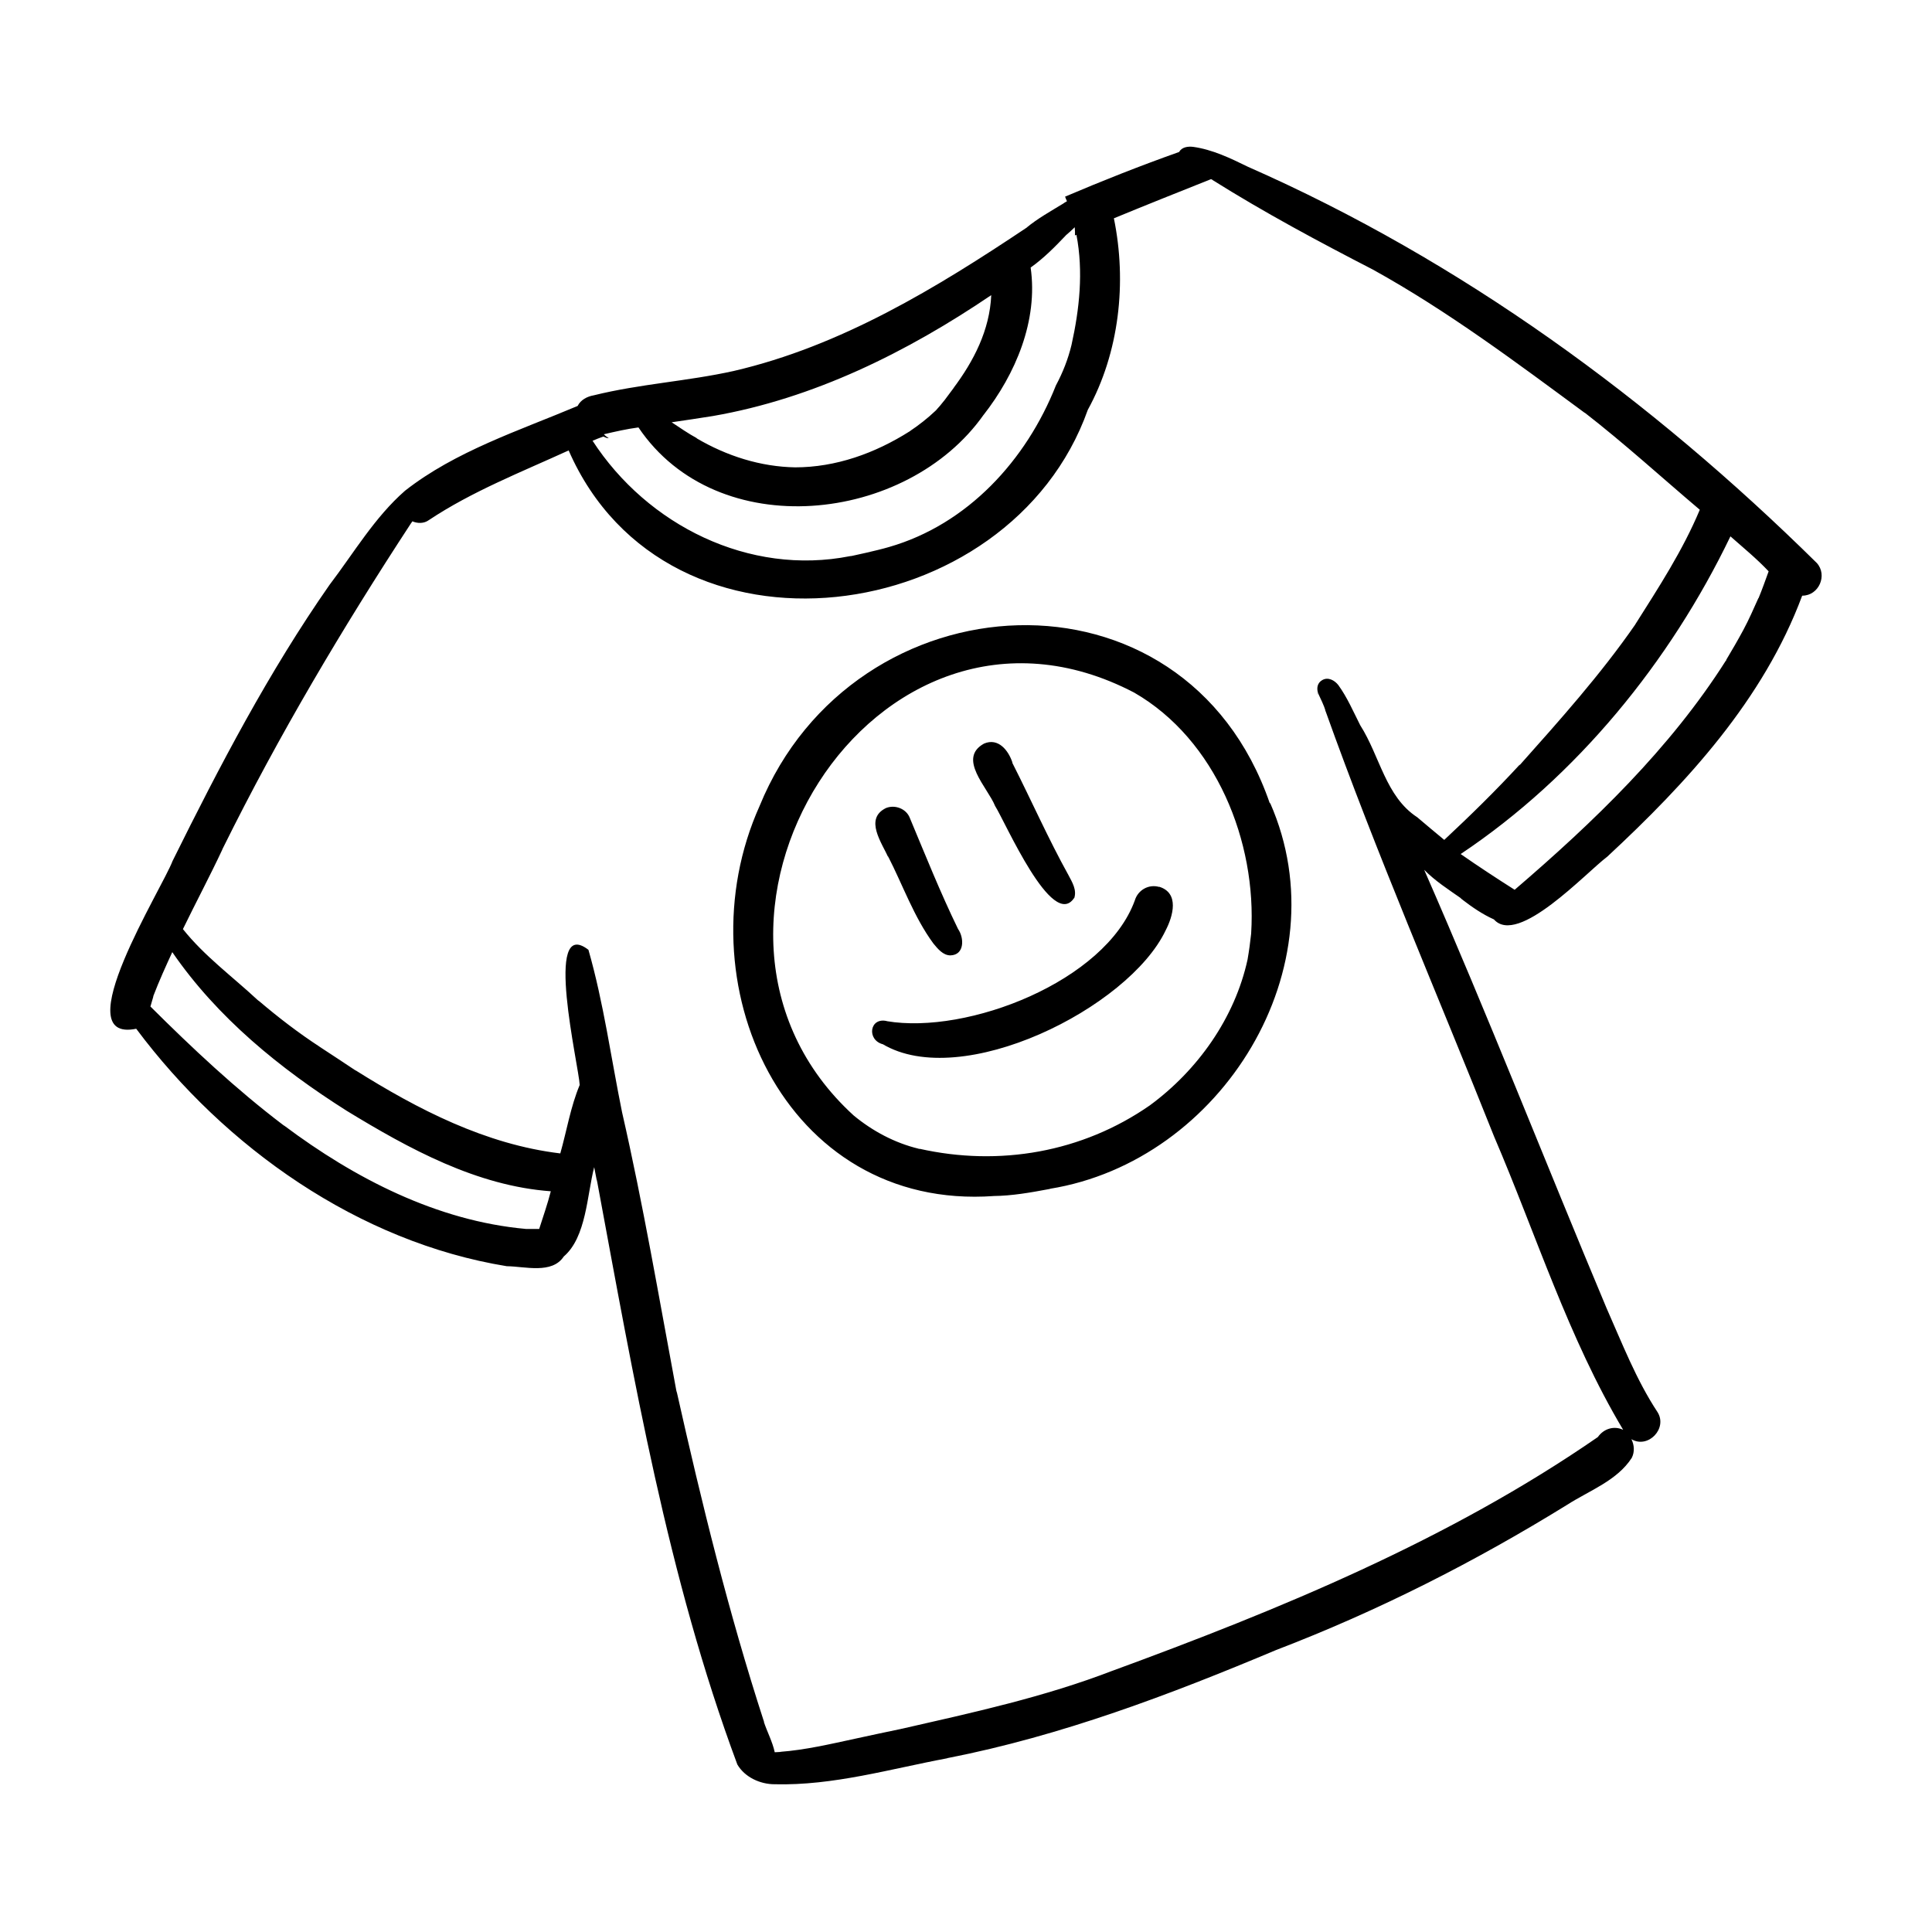
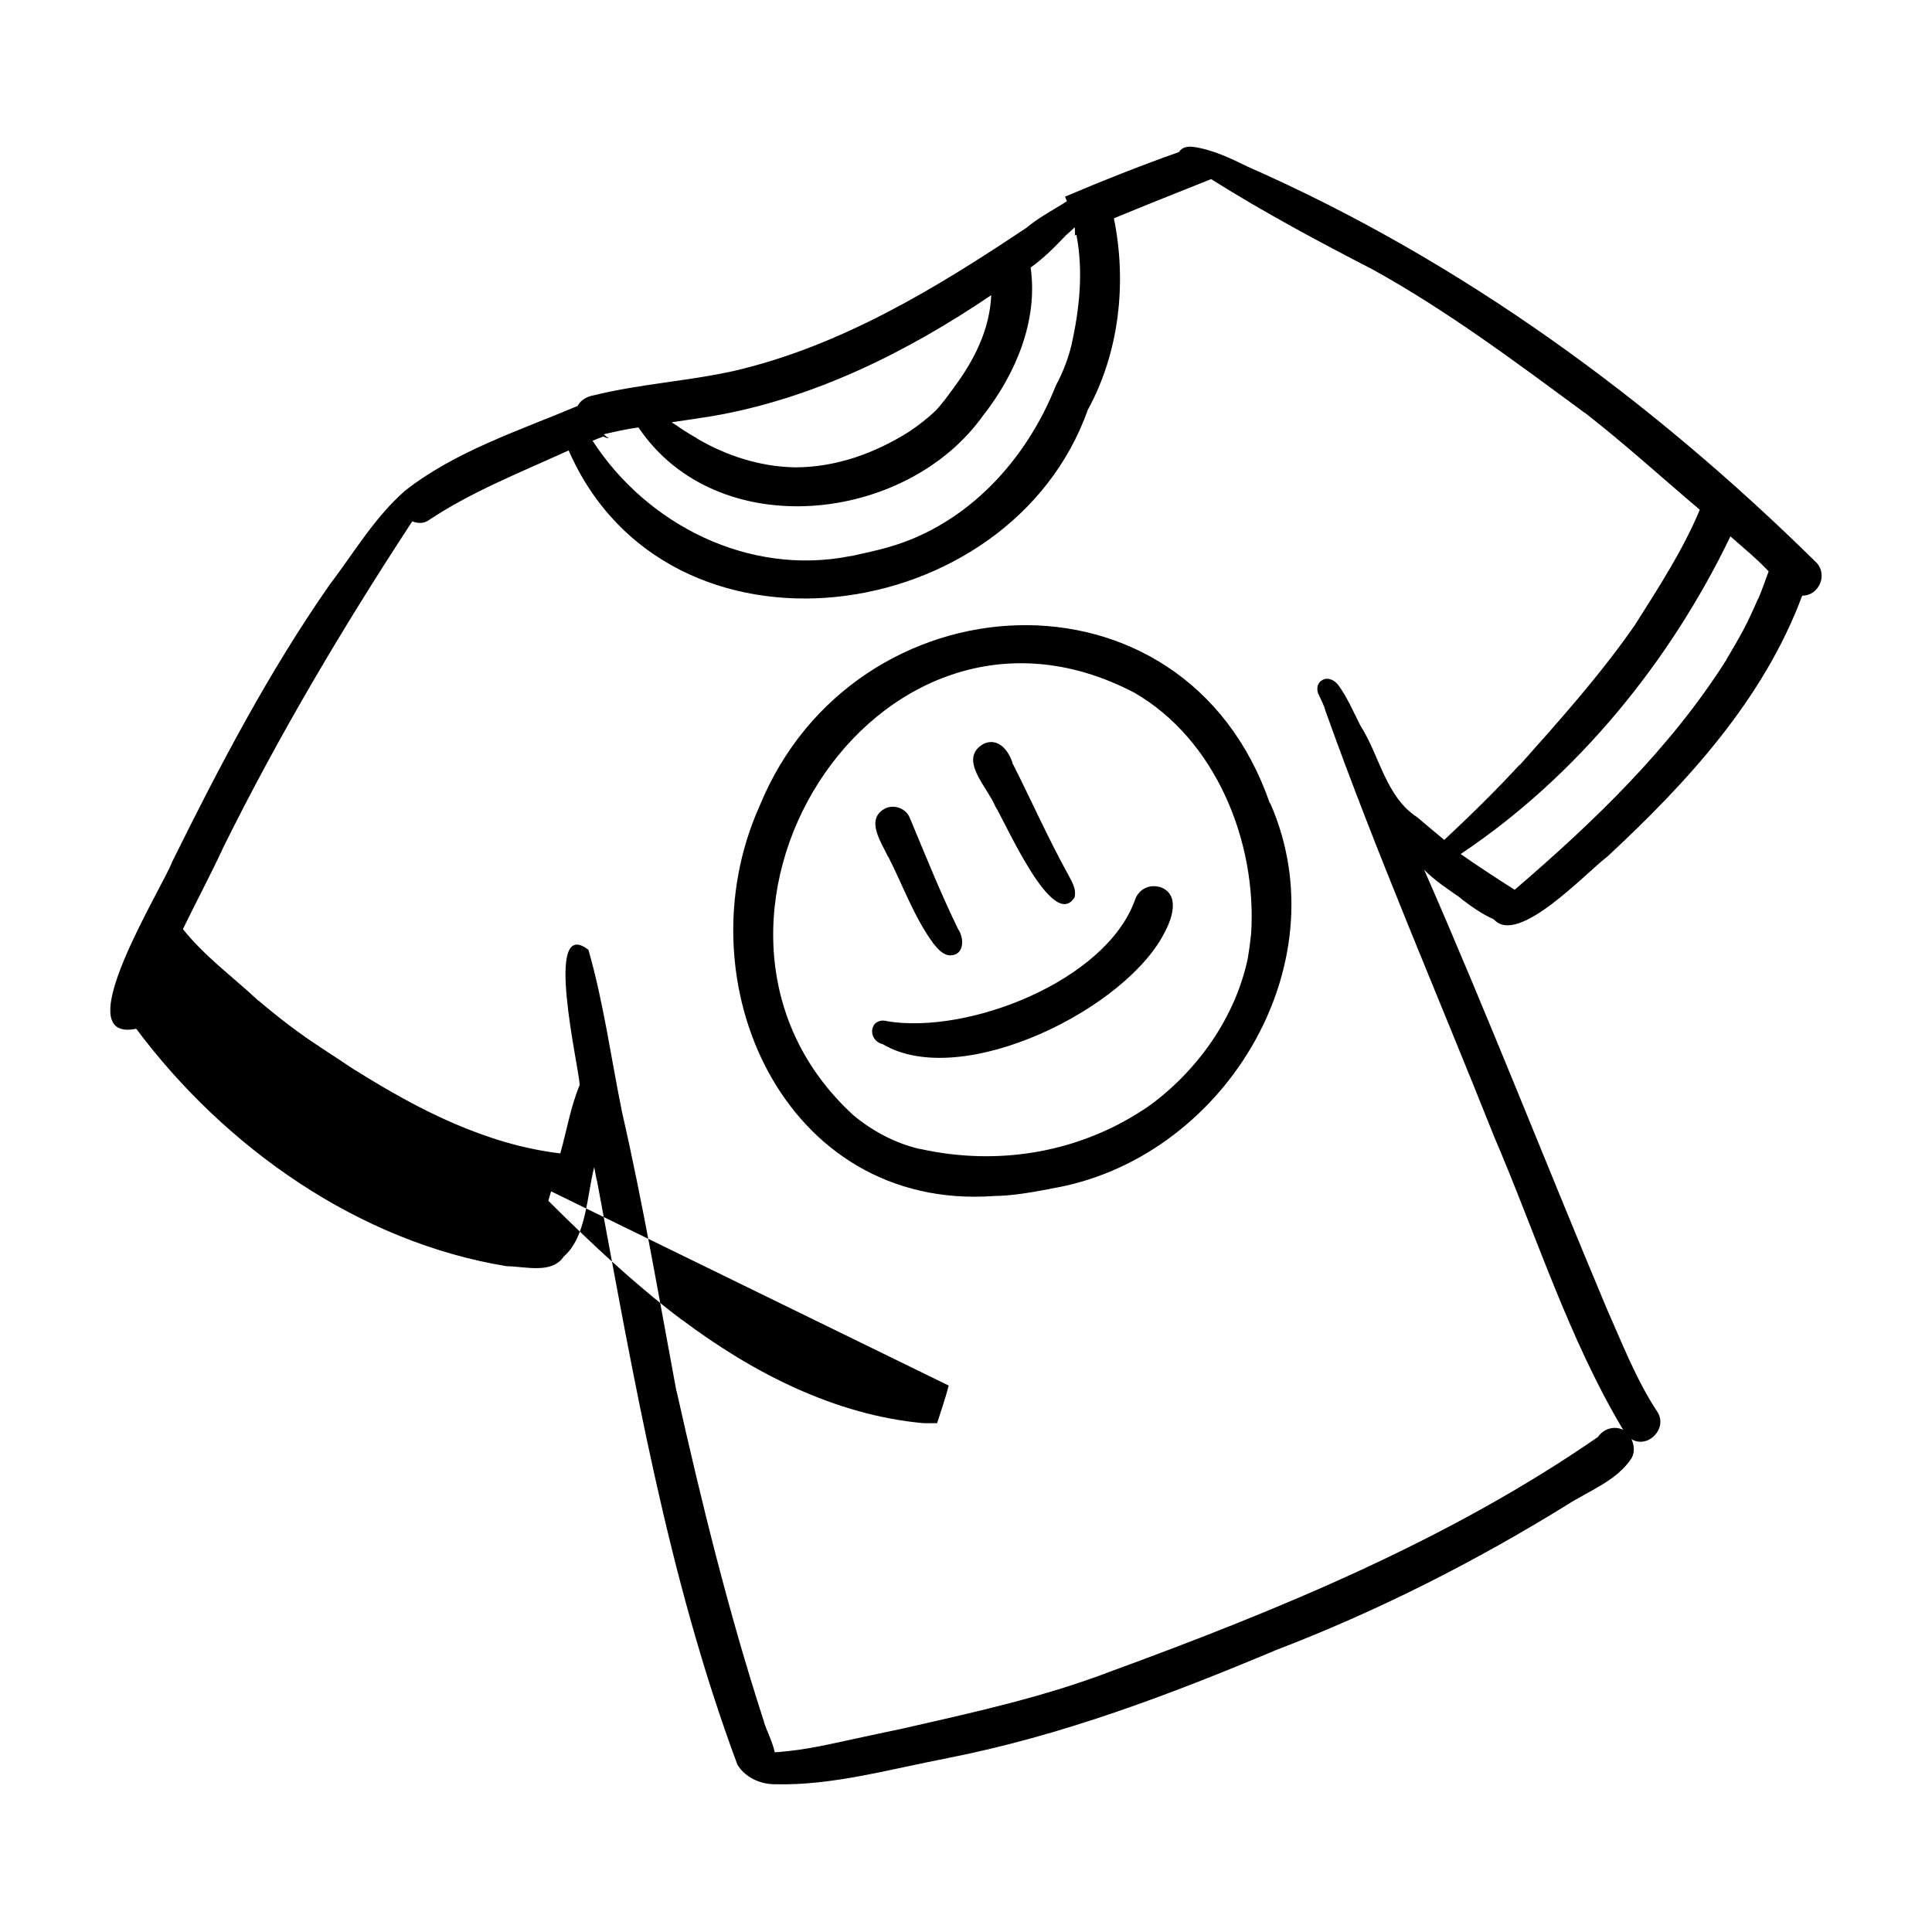
<svg xmlns="http://www.w3.org/2000/svg" fill="#000000" width="800px" height="800px" version="1.1" viewBox="144 144 512 512">
-   <path d="m601.47 319.04m-120.86 37.785c19.094 43.379-12.848 94.867-58.391 102.22h0.301c-0.203 0-0.402 0.051-0.656 0.102-4.836 0.906-9.672 1.762-14.609 1.812h0.152c-55.672 3.981-82.926-56.98-62.121-103.33 24.988-61.211 112.6-66.352 135.22-0.754zm-5.039 34.512c1.512-24.234-9.32-51.289-30.984-63.781-69.023-36.074-129.12 62.07-74.363 112.05 4.988 4.133 10.934 7.305 17.23 8.816h-0.102s0.301 0.051 0.504 0.102c-0.102 0-0.152-0.051-0.25-0.102 21.211 4.785 43.227 0.957 61.113-11.488 12.695-9.32 22.52-23.176 25.895-38.641 0.402-2.316 0.707-4.586 0.957-6.902zm-96.227-20.402c3.93 7.656 6.852 16.07 11.992 23.074 1.16 1.41 2.57 3.176 4.535 3.176 3.777-0.102 3.68-4.637 2.016-7.004-4.684-9.621-8.664-19.598-12.797-29.473-0.957-2.418-3.93-3.527-6.297-2.57-5.844 2.871-1.059 9.27 0.754 13.352-0.102-0.203-0.152-0.352-0.25-0.555zm49.324 11.133c0.754-2.215-0.504-4.231-1.512-6.144-5.391-9.723-9.824-19.801-14.863-29.727v-0.152c-1.059-3.176-3.727-6.602-7.508-4.988-7.152 3.93 0.957 11.637 2.922 16.523 2.719 4.281 15.164 33.102 20.957 24.383zm22.52-3.023c-2.82-0.805-5.644 0.855-6.449 3.578-7.809 21.461-44.336 35.621-65.746 31.992h0.102c-4.684-1.16-5.492 5.039-1.059 6.144-0.051 0-0.102-0.051-0.203-0.102 20.957 12.594 65.242-9.473 75.066-30.078 1.965-3.777 3.727-9.926-1.715-11.586zm170.39-77.133c-10.227 27.457-30.48 49.473-51.641 69.121-5.644 4.231-23.68 23.781-30.027 16.625-3.023-1.359-5.742-3.223-8.363-5.238h0.051s-0.352-0.203-0.504-0.352h0.102c-3.375-2.367-6.852-4.586-9.773-7.559 16.828 38.391 32.094 77.484 48.316 116.13 4.133 9.32 7.859 18.992 13.504 27.559 2.769 4.332-2.469 9.824-6.902 7.203 0.754 1.512 0.906 3.324 0.102 4.938-3.879 6.047-11.234 8.664-17.129 12.445-24.535 15.164-50.18 28.164-77.133 38.492-28.164 11.84-56.879 22.723-86.957 28.617l0.656-0.152c-0.301 0.051-0.605 0.152-0.906 0.203h0.152c-15.113 2.82-30.328 7.305-45.848 6.902-3.828 0-7.91-1.863-9.875-5.238-18.488-49.676-27.457-102.38-37.129-154.37l-0.152-0.656v0.102c-0.203-1.109-0.453-2.266-0.656-3.375-1.914 7.406-2.066 18.539-8.062 23.68-3.125 4.734-10.277 2.621-15.113 2.57-39.246-6.398-74.664-31.438-98.191-62.926-18.941 3.879 7.004-37.383 9.621-44.438 12.445-25.141 25.543-50.18 41.613-73.203 6.449-8.465 11.941-17.887 20-24.938 13.352-10.48 30.23-15.922 45.746-22.469 0.805-1.613 2.519-2.519 4.281-2.82 12.191-3.023 24.836-3.727 37.082-6.449 28.465-6.602 53.758-22.016 77.789-38.09-0.102 0.051-0.203 0.102-0.301 0.203 3.023-2.519 6.5-4.434 9.875-6.5l0.352-0.25s0.402-0.25 0.605-0.352c-0.203-0.402-0.352-0.805-0.504-1.211 9.926-4.231 20-8.211 30.23-11.84 0.707-1.309 2.316-1.512 3.68-1.359 5.141 0.707 9.926 3.023 14.559 5.289 56.527 24.887 106.86 61.715 150.74 104.99 2.922 3.223 0.555 8.664-3.828 8.664zm-299.57-45.996c2.215 1.461 4.383 2.973 6.699 4.231h-0.102c7.961 4.684 16.93 7.559 26.199 7.707h-0.152c10.883 0 21.211-3.727 30.379-9.523l-0.152 0.102s0.402-0.25 0.555-0.352c-0.102 0.051-0.25 0.152-0.352 0.203 2.418-1.613 4.734-3.426 6.852-5.441 0 0.051-0.102 0.102-0.152 0.152 0.152-0.152 0.301-0.301 0.453-0.453-0.051 0.051-0.152 0.102-0.203 0.203 0.754-0.805 1.512-1.715 2.215-2.621l-0.102 0.152c0.957-1.258 1.863-2.519 2.82-3.777-0.152 0.152-0.25 0.352-0.402 0.504 5.492-7.305 9.723-15.516 10.125-24.789-22.32 15.113-47.055 27.406-73.809 32.043-3.68 0.605-7.305 1.109-10.984 1.664zm-21.008 4.836c14.559 22.469 41.562 35.922 68.266 30.633 0 0 0.301-0.051 0.453-0.051 0 0 6.648-1.41 9.875-2.367 20.859-5.996 36.426-23.074 44.234-42.824 1.812-3.375 3.223-6.953 4.133-10.73 2.117-9.523 3.176-19.445 1.309-29.172-0.152 0.051-0.25 0.102-0.402 0.152 0.051-0.707 0-1.461-0.051-2.168-0.707 0.707-1.512 1.41-2.266 2.066l0.152-0.152s-0.25 0.203-0.352 0.352c0.051 0 0.102-0.102 0.152-0.152-2.922 3.074-5.894 6.098-9.371 8.566 2.016 14.055-3.981 28.215-12.543 39.145l0.102-0.152c-20.305 28.867-70.582 34.41-91.492 3.375-3.074 0.402-6.144 1.109-9.168 1.812 0.352 0.402 0.855 0.754 1.309 1.059-0.504 0-0.957-0.25-1.461-0.453-0.957 0.352-1.914 0.707-2.82 1.109zm-10.984 198.95c-19.648-1.41-37.586-11.234-54.109-21.312-17.684-11.184-34.309-24.688-46.25-42.066-1.762 3.828-3.477 7.609-4.988 11.539 0-0.102 0.051-0.203 0.102-0.301-0.051 0.203-0.152 0.402-0.203 0.656l0.102-0.25c-0.301 0.906-0.504 1.863-0.805 2.769 11.133 11.082 22.621 21.867 35.164 31.387l-0.203-0.152s0.352 0.25 0.555 0.402l-0.102-0.102c18.691 14.008 40.559 25.293 64.086 27.406h3.527c1.059-3.324 2.215-6.602 3.074-9.977zm256.64-112.85c10.73-12.043 21.512-24.082 30.73-37.383l-0.051 0.051c6.246-9.875 12.594-19.598 17.129-30.43-10.176-8.613-20.051-17.633-30.582-25.797l0.203 0.203c-18.188-13.402-36.375-27.055-56.227-38.039-14.461-7.457-28.766-15.113-42.57-23.781h0.102s-0.301-0.102-0.453-0.203c-8.613 3.426-17.18 6.852-25.746 10.379 3.477 16.93 1.461 35.57-6.953 50.836l0.051-0.102c-20.605 58.09-111.44 70.582-137.59 10.781-12.543 5.742-25.594 10.832-37.082 18.488-1.258 0.906-2.922 0.906-4.332 0.301-0.102 0.203-0.25 0.352-0.352 0.504-18.137 27.711-35.066 56.227-49.777 85.949 0 0-0.203 0.402-0.301 0.605l0.102-0.152c-3.324 7.106-7.055 14.105-10.48 21.16 5.691 7.152 13.148 12.594 19.801 18.793l0.453 0.352-0.102-0.102c5.141 4.383 10.531 8.516 16.172 12.191l-0.25-0.152c3.375 2.168 6.699 4.434 10.078 6.648-0.203-0.152-0.402-0.25-0.555-0.402 16.676 10.48 34.66 19.75 54.41 22.117 1.715-6.047 2.719-12.344 5.141-18.137-0.203-4.887-9.723-45.09 2.316-35.82 4.031 14.055 5.996 28.719 8.918 43.074 5.594 24.434 9.773 49.07 14.359 73.656 0 0 0.102 0.402 0.152 0.605v-0.102c6.551 29.27 13.754 58.543 23.023 87.109v-0.102s0.102 0.453 0.152 0.656c0-0.152-0.102-0.301-0.152-0.402 0.906 2.769 2.316 5.34 2.922 8.16 0.656 0 1.309-0.102 1.914-0.102h-0.555c6.75-0.504 13.352-2.066 19.902-3.477 4.18-0.906 8.363-1.812 12.543-2.672-0.152 0-0.301 0.051-0.453 0.102 18.992-4.332 38.09-8.465 56.324-15.516l-0.656 0.25c44.84-16.426 89.68-34.863 129.12-62.121 1.512-2.168 4.231-3.074 6.699-1.914-14.508-24.285-23.074-51.793-34.207-77.738-14.965-37.633-31.137-74.816-44.738-112.95 0 0.102 0.051 0.203 0.102 0.301-0.453-1.715-1.309-3.223-2.016-4.836-0.402-1.309-0.203-2.672 1.059-3.426 1.562-0.957 3.324 0 4.332 1.309 2.367 3.273 3.981 7.055 5.793 10.629 5.238 8.211 6.699 18.895 15.113 24.383 2.367 2.016 4.785 4.031 7.152 5.996 6.902-6.449 13.652-13.047 20.051-20zm63.379-44.336c0.957-2.316 1.812-4.734 2.672-7.106-3.125-3.324-6.699-6.246-10.125-9.27-15.973 33.199-40.707 63.633-71.492 84.188 4.684 3.273 9.473 6.398 14.309 9.473 20.906-17.938 41.211-37.434 56.023-60.809v0.152s0.051-0.203 0.102-0.352c0 0.051-0.051 0.102-0.102 0.152 1.562-2.621 3.125-5.289 4.586-8.012 1.461-2.719 2.719-5.594 3.981-8.414zm-116.88 25.543v-0.102c0-0.102-0.051-0.152-0.102-0.25 0 0.102 0.051 0.203 0.102 0.352z" />
+   <path d="m601.47 319.04m-120.86 37.785c19.094 43.379-12.848 94.867-58.391 102.22h0.301c-0.203 0-0.402 0.051-0.656 0.102-4.836 0.906-9.672 1.762-14.609 1.812h0.152c-55.672 3.981-82.926-56.98-62.121-103.33 24.988-61.211 112.6-66.352 135.22-0.754zm-5.039 34.512c1.512-24.234-9.32-51.289-30.984-63.781-69.023-36.074-129.12 62.07-74.363 112.05 4.988 4.133 10.934 7.305 17.23 8.816h-0.102s0.301 0.051 0.504 0.102c-0.102 0-0.152-0.051-0.25-0.102 21.211 4.785 43.227 0.957 61.113-11.488 12.695-9.32 22.52-23.176 25.895-38.641 0.402-2.316 0.707-4.586 0.957-6.902zm-96.227-20.402c3.93 7.656 6.852 16.07 11.992 23.074 1.16 1.41 2.57 3.176 4.535 3.176 3.777-0.102 3.68-4.637 2.016-7.004-4.684-9.621-8.664-19.598-12.797-29.473-0.957-2.418-3.93-3.527-6.297-2.57-5.844 2.871-1.059 9.27 0.754 13.352-0.102-0.203-0.152-0.352-0.25-0.555zm49.324 11.133c0.754-2.215-0.504-4.231-1.512-6.144-5.391-9.723-9.824-19.801-14.863-29.727v-0.152c-1.059-3.176-3.727-6.602-7.508-4.988-7.152 3.93 0.957 11.637 2.922 16.523 2.719 4.281 15.164 33.102 20.957 24.383zm22.52-3.023c-2.82-0.805-5.644 0.855-6.449 3.578-7.809 21.461-44.336 35.621-65.746 31.992h0.102c-4.684-1.16-5.492 5.039-1.059 6.144-0.051 0-0.102-0.051-0.203-0.102 20.957 12.594 65.242-9.473 75.066-30.078 1.965-3.777 3.727-9.926-1.715-11.586zm170.39-77.133c-10.227 27.457-30.48 49.473-51.641 69.121-5.644 4.231-23.68 23.781-30.027 16.625-3.023-1.359-5.742-3.223-8.363-5.238h0.051s-0.352-0.203-0.504-0.352h0.102c-3.375-2.367-6.852-4.586-9.773-7.559 16.828 38.391 32.094 77.484 48.316 116.13 4.133 9.32 7.859 18.992 13.504 27.559 2.769 4.332-2.469 9.824-6.902 7.203 0.754 1.512 0.906 3.324 0.102 4.938-3.879 6.047-11.234 8.664-17.129 12.445-24.535 15.164-50.18 28.164-77.133 38.492-28.164 11.84-56.879 22.723-86.957 28.617l0.656-0.152c-0.301 0.051-0.605 0.152-0.906 0.203h0.152c-15.113 2.82-30.328 7.305-45.848 6.902-3.828 0-7.91-1.863-9.875-5.238-18.488-49.676-27.457-102.38-37.129-154.37l-0.152-0.656v0.102c-0.203-1.109-0.453-2.266-0.656-3.375-1.914 7.406-2.066 18.539-8.062 23.68-3.125 4.734-10.277 2.621-15.113 2.57-39.246-6.398-74.664-31.438-98.191-62.926-18.941 3.879 7.004-37.383 9.621-44.438 12.445-25.141 25.543-50.18 41.613-73.203 6.449-8.465 11.941-17.887 20-24.938 13.352-10.48 30.23-15.922 45.746-22.469 0.805-1.613 2.519-2.519 4.281-2.82 12.191-3.023 24.836-3.727 37.082-6.449 28.465-6.602 53.758-22.016 77.789-38.09-0.102 0.051-0.203 0.102-0.301 0.203 3.023-2.519 6.5-4.434 9.875-6.5l0.352-0.25s0.402-0.25 0.605-0.352c-0.203-0.402-0.352-0.805-0.504-1.211 9.926-4.231 20-8.211 30.23-11.84 0.707-1.309 2.316-1.512 3.68-1.359 5.141 0.707 9.926 3.023 14.559 5.289 56.527 24.887 106.86 61.715 150.74 104.99 2.922 3.223 0.555 8.664-3.828 8.664zm-299.57-45.996c2.215 1.461 4.383 2.973 6.699 4.231h-0.102c7.961 4.684 16.93 7.559 26.199 7.707h-0.152c10.883 0 21.211-3.727 30.379-9.523l-0.152 0.102s0.402-0.25 0.555-0.352c-0.102 0.051-0.25 0.152-0.352 0.203 2.418-1.613 4.734-3.426 6.852-5.441 0 0.051-0.102 0.102-0.152 0.152 0.152-0.152 0.301-0.301 0.453-0.453-0.051 0.051-0.152 0.102-0.203 0.203 0.754-0.805 1.512-1.715 2.215-2.621l-0.102 0.152c0.957-1.258 1.863-2.519 2.82-3.777-0.152 0.152-0.25 0.352-0.402 0.504 5.492-7.305 9.723-15.516 10.125-24.789-22.32 15.113-47.055 27.406-73.809 32.043-3.68 0.605-7.305 1.109-10.984 1.664zm-21.008 4.836c14.559 22.469 41.562 35.922 68.266 30.633 0 0 0.301-0.051 0.453-0.051 0 0 6.648-1.41 9.875-2.367 20.859-5.996 36.426-23.074 44.234-42.824 1.812-3.375 3.223-6.953 4.133-10.73 2.117-9.523 3.176-19.445 1.309-29.172-0.152 0.051-0.25 0.102-0.402 0.152 0.051-0.707 0-1.461-0.051-2.168-0.707 0.707-1.512 1.41-2.266 2.066l0.152-0.152s-0.25 0.203-0.352 0.352c0.051 0 0.102-0.102 0.152-0.152-2.922 3.074-5.894 6.098-9.371 8.566 2.016 14.055-3.981 28.215-12.543 39.145l0.102-0.152c-20.305 28.867-70.582 34.41-91.492 3.375-3.074 0.402-6.144 1.109-9.168 1.812 0.352 0.402 0.855 0.754 1.309 1.059-0.504 0-0.957-0.25-1.461-0.453-0.957 0.352-1.914 0.707-2.82 1.109zm-10.984 198.95l0.102-0.25c-0.301 0.906-0.504 1.863-0.805 2.769 11.133 11.082 22.621 21.867 35.164 31.387l-0.203-0.152s0.352 0.25 0.555 0.402l-0.102-0.102c18.691 14.008 40.559 25.293 64.086 27.406h3.527c1.059-3.324 2.215-6.602 3.074-9.977zm256.64-112.85c10.73-12.043 21.512-24.082 30.73-37.383l-0.051 0.051c6.246-9.875 12.594-19.598 17.129-30.43-10.176-8.613-20.051-17.633-30.582-25.797l0.203 0.203c-18.188-13.402-36.375-27.055-56.227-38.039-14.461-7.457-28.766-15.113-42.57-23.781h0.102s-0.301-0.102-0.453-0.203c-8.613 3.426-17.18 6.852-25.746 10.379 3.477 16.93 1.461 35.57-6.953 50.836l0.051-0.102c-20.605 58.09-111.44 70.582-137.59 10.781-12.543 5.742-25.594 10.832-37.082 18.488-1.258 0.906-2.922 0.906-4.332 0.301-0.102 0.203-0.25 0.352-0.352 0.504-18.137 27.711-35.066 56.227-49.777 85.949 0 0-0.203 0.402-0.301 0.605l0.102-0.152c-3.324 7.106-7.055 14.105-10.48 21.16 5.691 7.152 13.148 12.594 19.801 18.793l0.453 0.352-0.102-0.102c5.141 4.383 10.531 8.516 16.172 12.191l-0.25-0.152c3.375 2.168 6.699 4.434 10.078 6.648-0.203-0.152-0.402-0.25-0.555-0.402 16.676 10.48 34.66 19.75 54.41 22.117 1.715-6.047 2.719-12.344 5.141-18.137-0.203-4.887-9.723-45.09 2.316-35.82 4.031 14.055 5.996 28.719 8.918 43.074 5.594 24.434 9.773 49.07 14.359 73.656 0 0 0.102 0.402 0.152 0.605v-0.102c6.551 29.27 13.754 58.543 23.023 87.109v-0.102s0.102 0.453 0.152 0.656c0-0.152-0.102-0.301-0.152-0.402 0.906 2.769 2.316 5.34 2.922 8.16 0.656 0 1.309-0.102 1.914-0.102h-0.555c6.75-0.504 13.352-2.066 19.902-3.477 4.18-0.906 8.363-1.812 12.543-2.672-0.152 0-0.301 0.051-0.453 0.102 18.992-4.332 38.09-8.465 56.324-15.516l-0.656 0.25c44.84-16.426 89.68-34.863 129.12-62.121 1.512-2.168 4.231-3.074 6.699-1.914-14.508-24.285-23.074-51.793-34.207-77.738-14.965-37.633-31.137-74.816-44.738-112.95 0 0.102 0.051 0.203 0.102 0.301-0.453-1.715-1.309-3.223-2.016-4.836-0.402-1.309-0.203-2.672 1.059-3.426 1.562-0.957 3.324 0 4.332 1.309 2.367 3.273 3.981 7.055 5.793 10.629 5.238 8.211 6.699 18.895 15.113 24.383 2.367 2.016 4.785 4.031 7.152 5.996 6.902-6.449 13.652-13.047 20.051-20zm63.379-44.336c0.957-2.316 1.812-4.734 2.672-7.106-3.125-3.324-6.699-6.246-10.125-9.27-15.973 33.199-40.707 63.633-71.492 84.188 4.684 3.273 9.473 6.398 14.309 9.473 20.906-17.938 41.211-37.434 56.023-60.809v0.152s0.051-0.203 0.102-0.352c0 0.051-0.051 0.102-0.102 0.152 1.562-2.621 3.125-5.289 4.586-8.012 1.461-2.719 2.719-5.594 3.981-8.414zm-116.88 25.543v-0.102c0-0.102-0.051-0.152-0.102-0.25 0 0.102 0.051 0.203 0.102 0.352z" />
</svg>